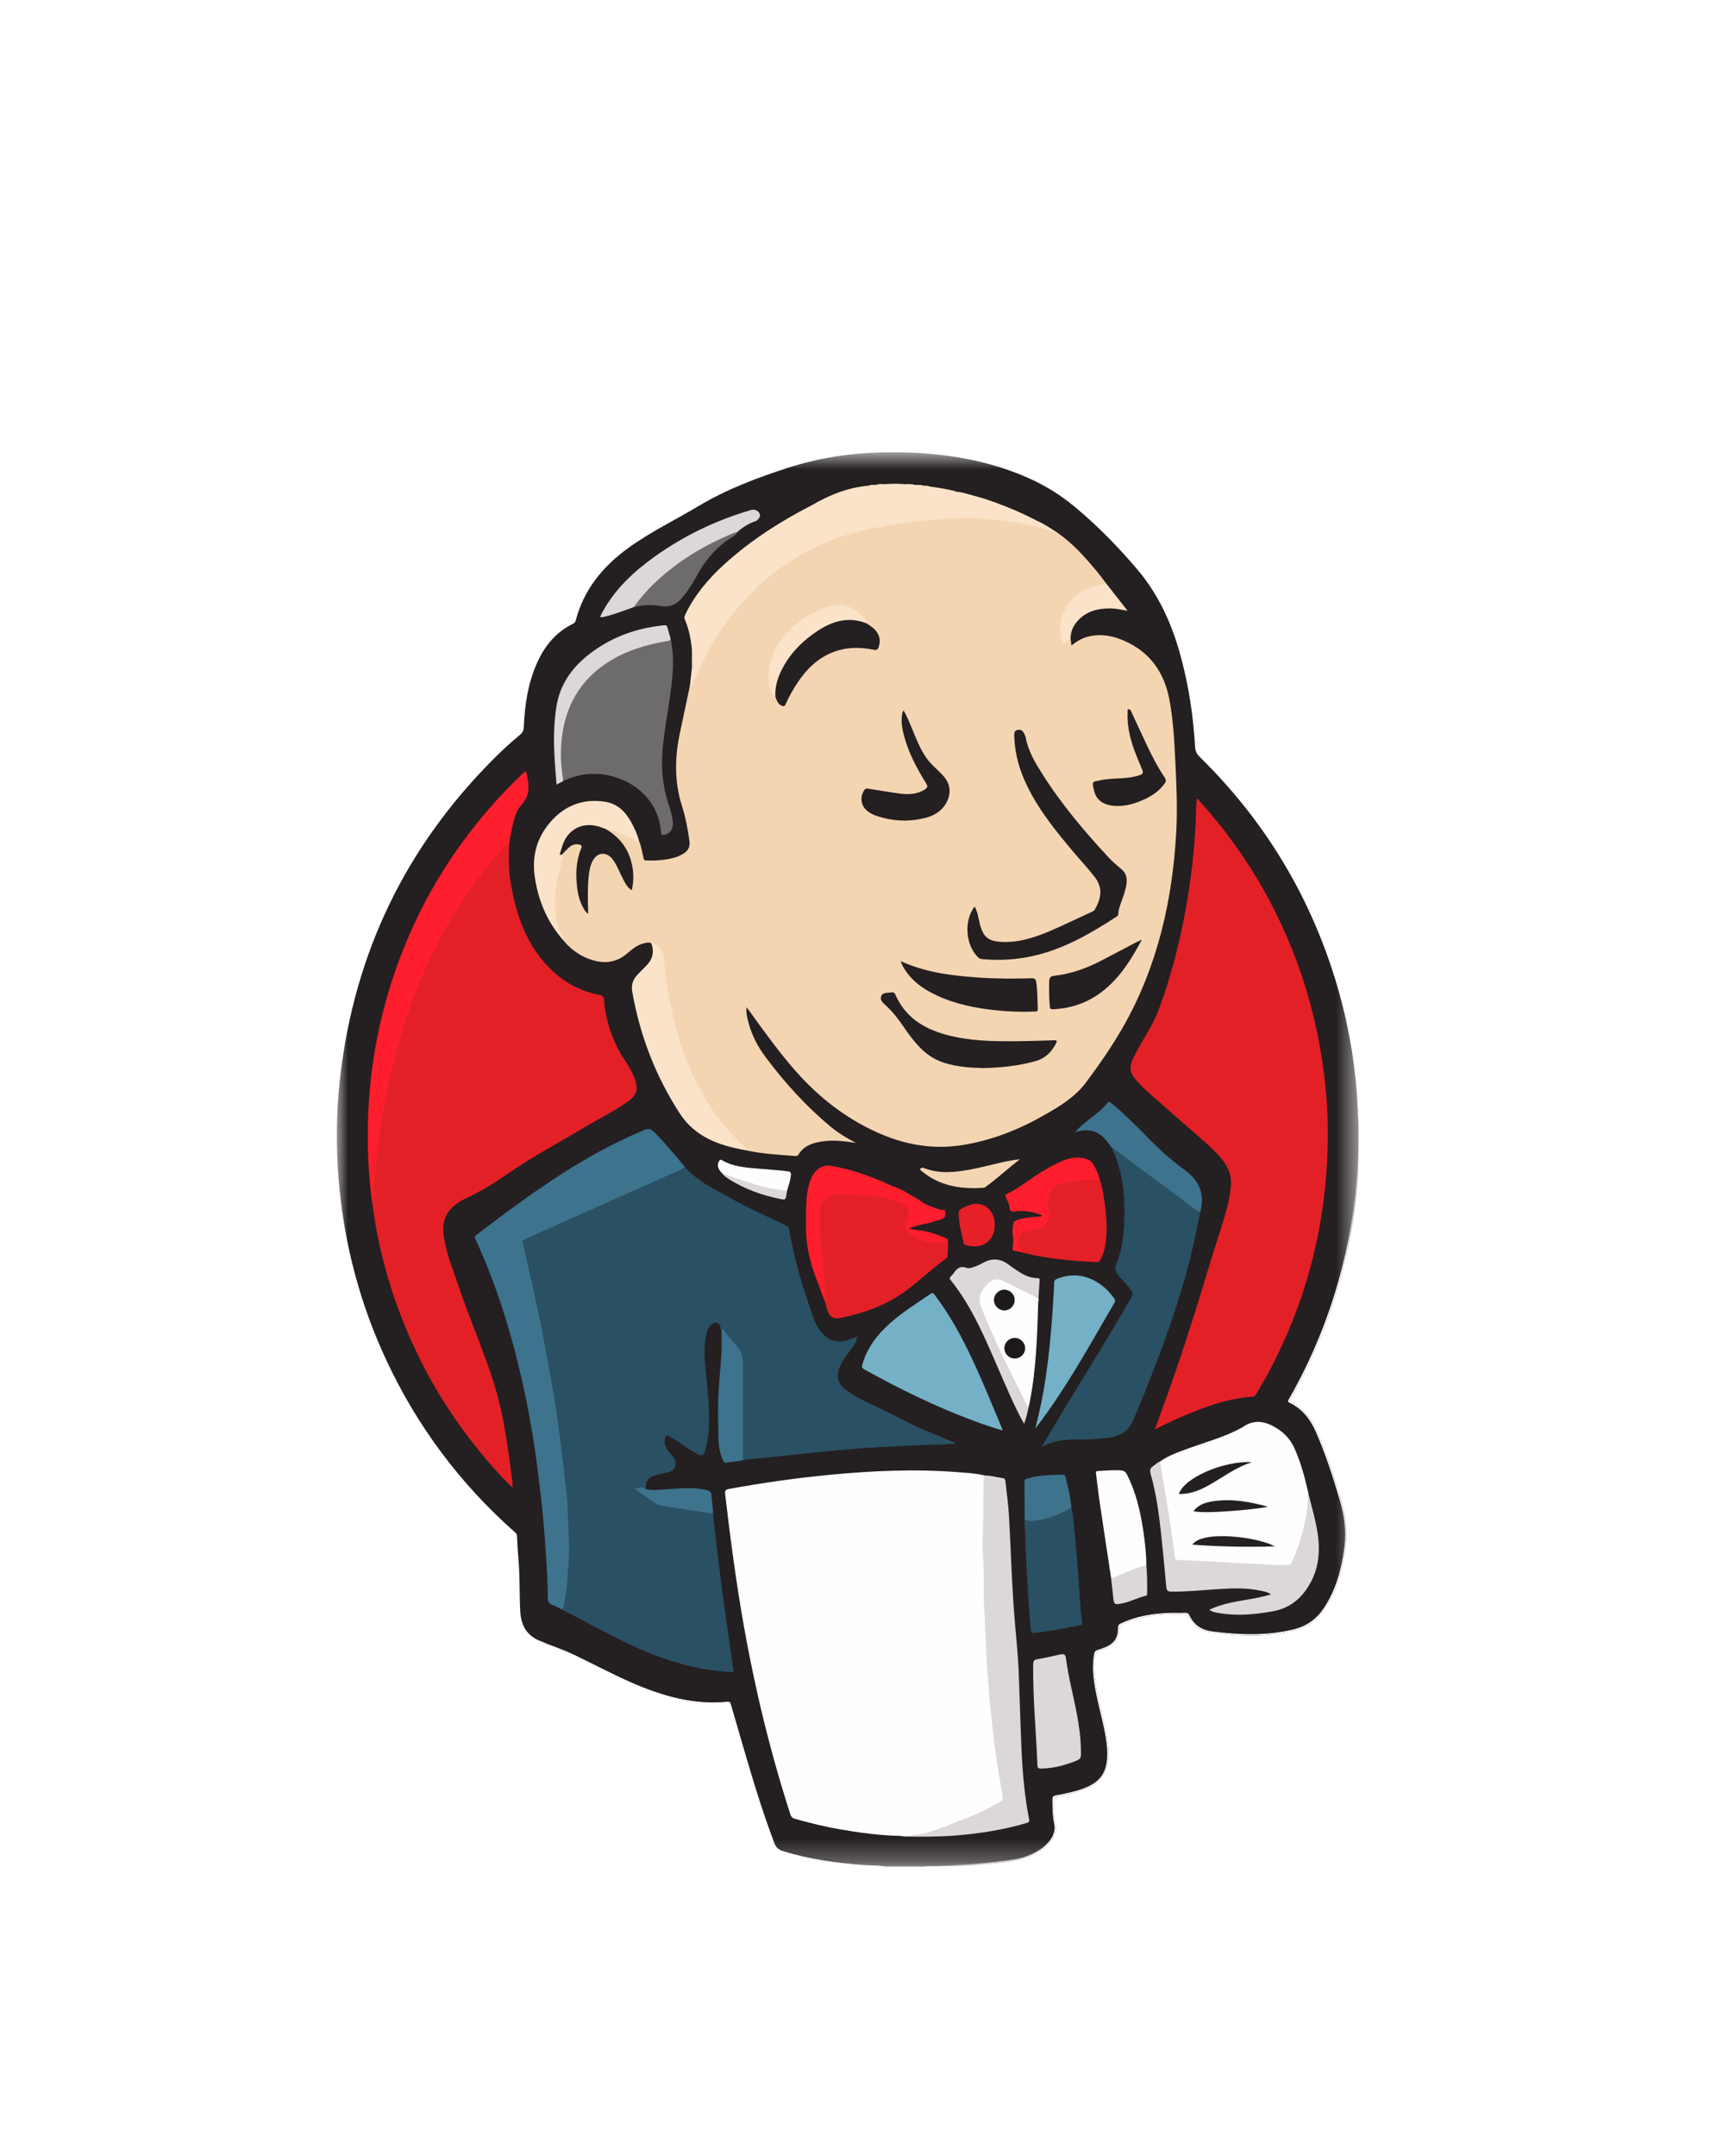
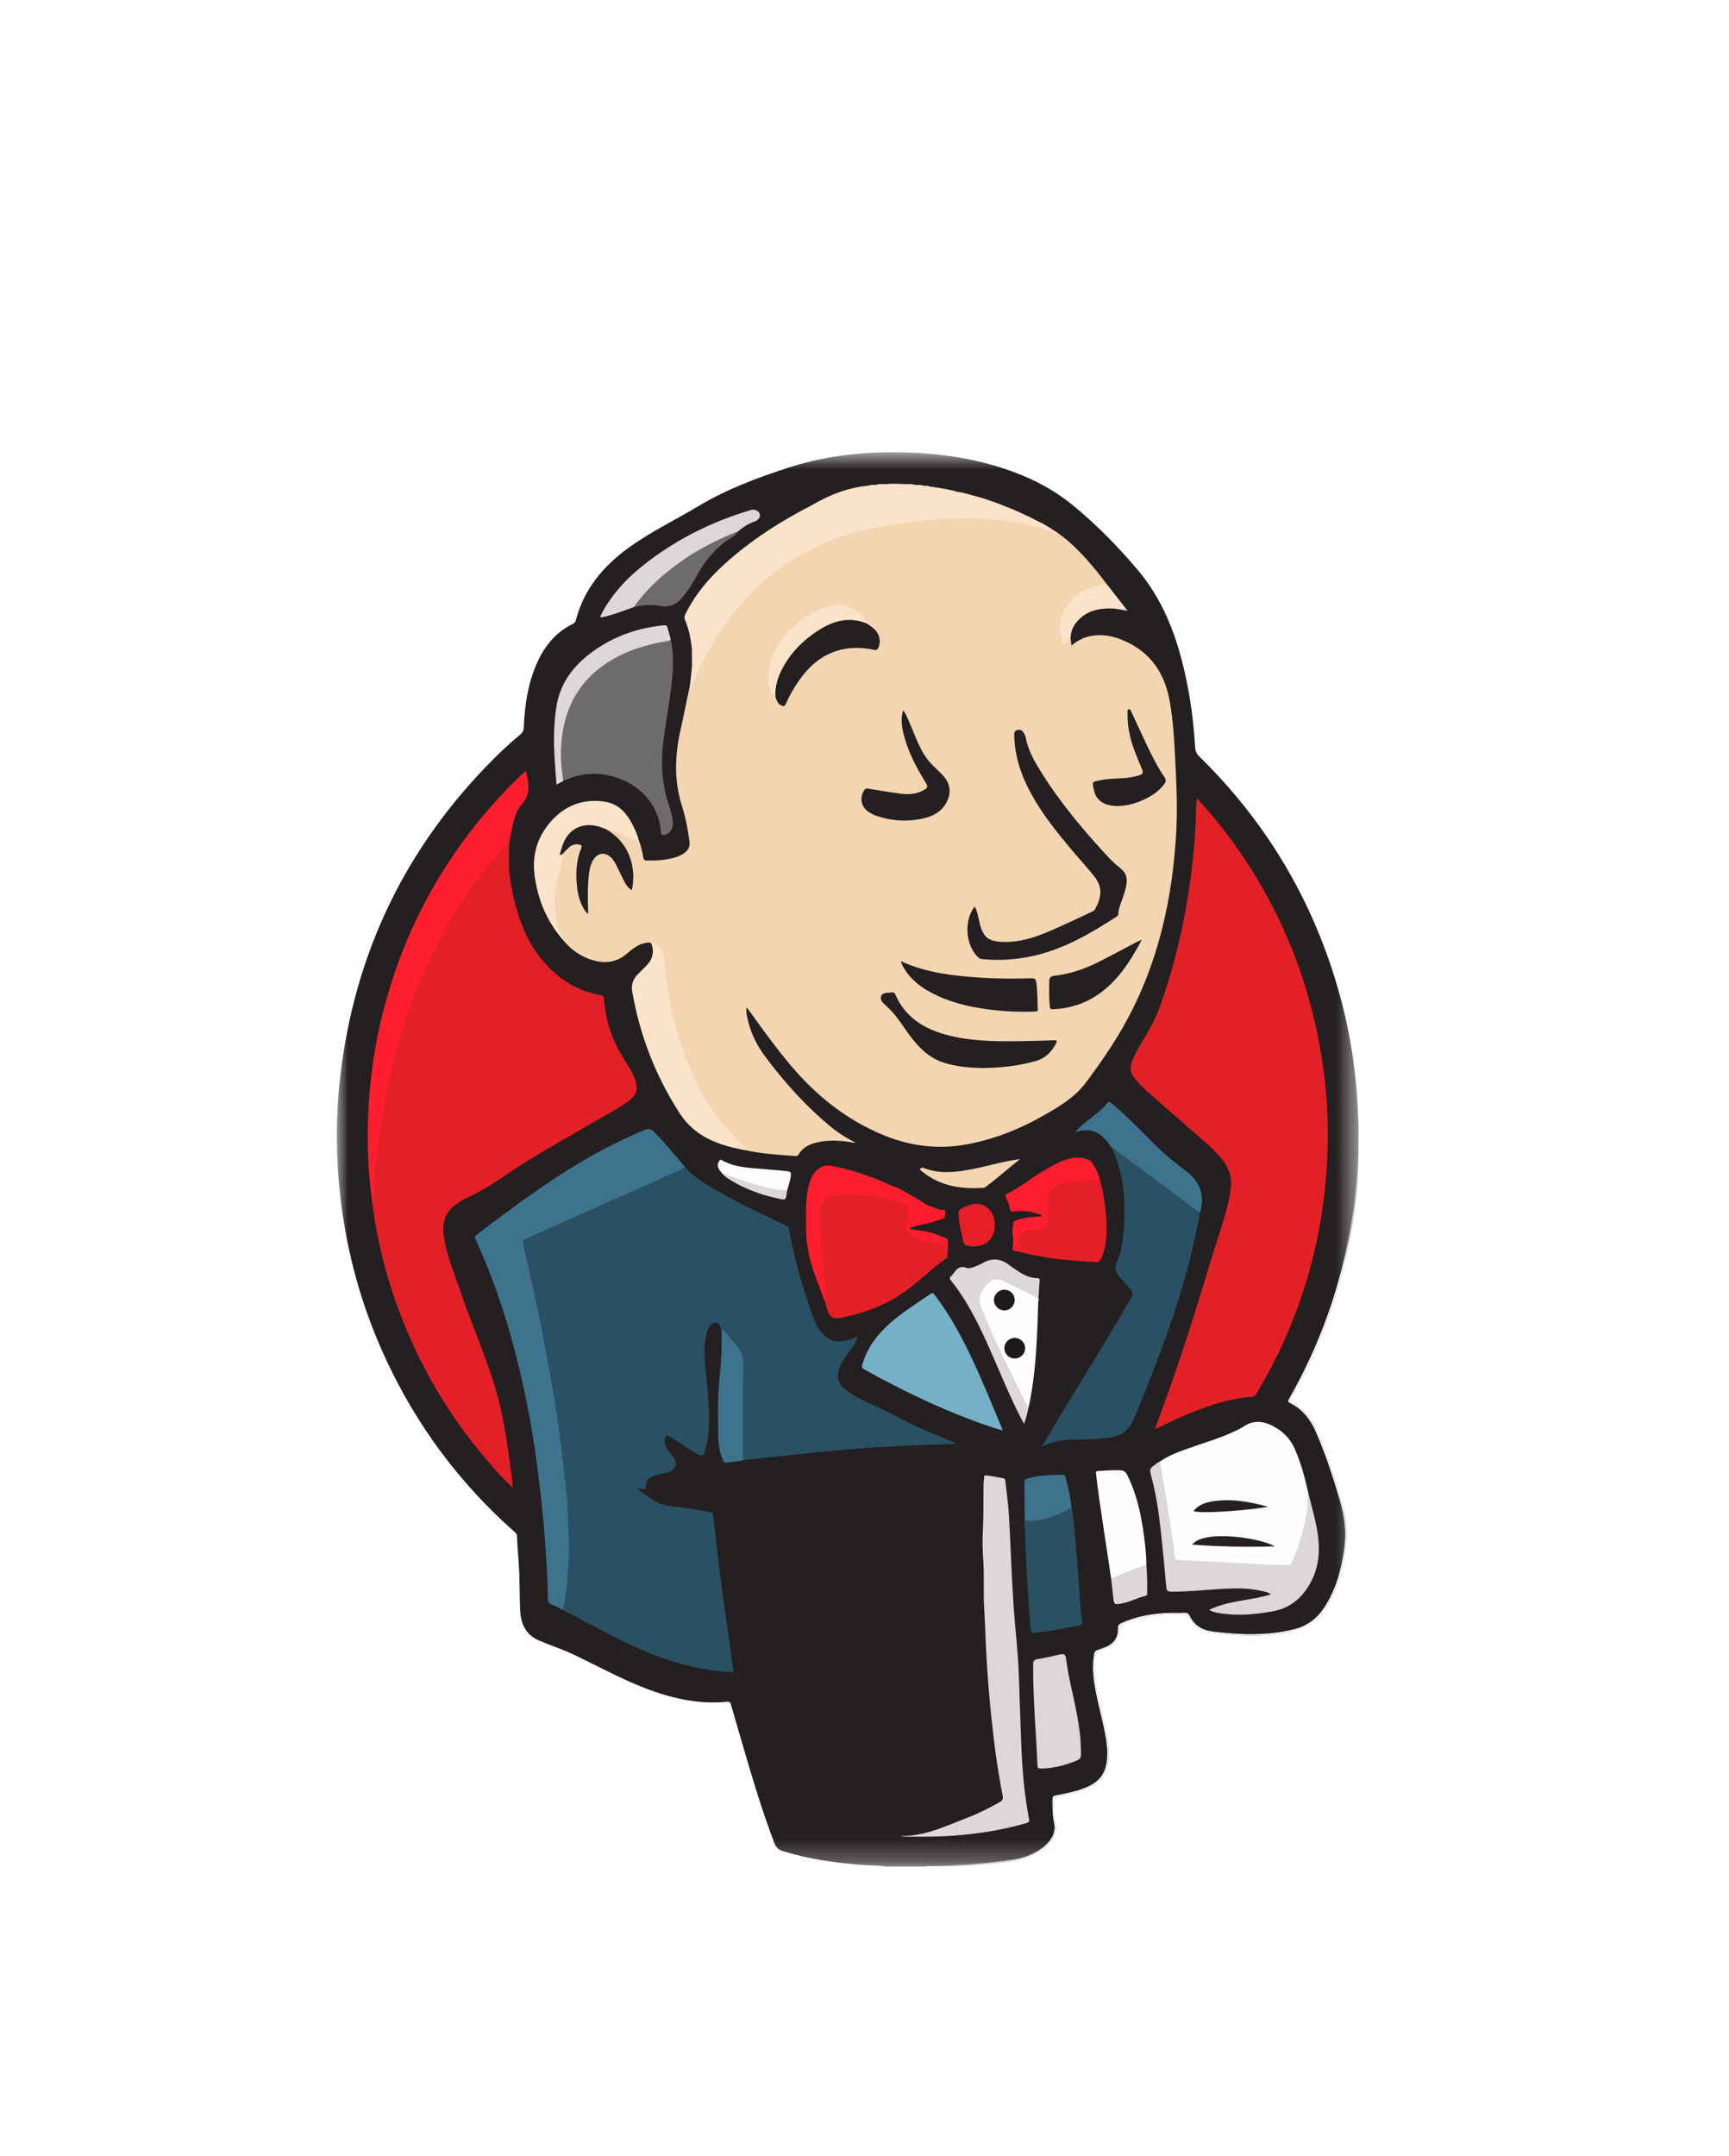
<svg xmlns="http://www.w3.org/2000/svg" xmlns:xlink="http://www.w3.org/1999/xlink" width="77" height="96" viewBox="0 0 77 96">
  <defs>
    <filter id="jenkins-a" width="143.7%" height="144.9%" x="-21.9%" y="-22.5%" filterUnits="objectBoundingBox">
      <feOffset dy="4" in="SourceAlpha" result="shadowOffsetOuter1" />
      <feGaussianBlur in="shadowOffsetOuter1" result="shadowBlurOuter1" stdDeviation="3" />
      <feColorMatrix in="shadowBlurOuter1" result="shadowMatrixOuter1" values="0 0 0 0 0.015   0 0 0 0 0.091   0 0 0 0 0.241  0 0 0 0.11 0" />
      <feMerge>
        <feMergeNode in="shadowMatrixOuter1" />
        <feMergeNode in="SourceGraphic" />
      </feMerge>
    </filter>
    <polygon id="jenkins-b" points="0 .747 45.517 .747 45.517 63.724 0 63.724" />
    <polygon id="jenkins-d" points="0 .747 45.5 .747 45.5 63.724 0 63.724" />
    <polygon id="jenkins-f" points=".602 .062 19.345 .062 19.345 31.862 .602 31.862" />
    <polygon id="jenkins-h" points=".553 .822 1.138 .822 1.138 2.356 .553 2.356" />
-     <polygon id="jenkins-j" points=".883 .547 2.021 .547 2.021 1.138 .883 1.138" />
  </defs>
  <g fill="none" fill-rule="evenodd" filter="url(#jenkins-a)" transform="translate(-14 -6)">
    <g transform="translate(29 21)">
      <g transform="translate(0 .391)">
        <mask id="jenkins-c" fill="#fff">
          <use xlink:href="#jenkins-b" />
        </mask>
        <path fill="#FEFEFE" d="M45.517,30.414 C45.506,30.421 45.496,30.423 45.485,30.421 L45.485,30.421 C45.478,30.42 45.471,30.414 45.464,30.408 C45.39,30.174 45.414,29.93 45.4,29.693 C45.344,28.628 45.199,27.574 44.994,26.531 C44.749,25.286 44.404,24.067 43.957,22.878 C43.657,22.082 43.325,21.302 42.939,20.545 C42.075,18.844 41.026,17.264 39.778,15.818 C39.334,15.304 38.856,14.826 38.376,14.348 C38.253,14.225 38.181,14.09 38.172,13.914 C38.107,12.639 37.922,11.381 37.609,10.144 C37.404,9.331 37.136,8.541 36.778,7.781 C36.417,7.016 35.91,6.354 35.369,5.714 C34.903,5.164 34.404,4.64 33.879,4.145 C33.048,3.362 32.185,2.624 31.146,2.114 C29.973,1.538 28.734,1.205 27.453,0.995 C26.336,0.815 25.211,0.769 24.086,0.812 C23.149,0.849 22.217,0.956 21.302,1.165 C19.826,1.504 18.4,2.001 17.059,2.692 C15.749,3.367 14.447,4.067 13.226,4.9 C12.569,5.348 11.972,5.865 11.506,6.518 C11.159,7.001 10.897,7.526 10.735,8.098 C10.683,8.283 10.591,8.402 10.419,8.496 C9.781,8.845 9.333,9.376 9.022,10.027 C8.651,10.806 8.487,11.634 8.412,12.485 C8.395,12.681 8.367,12.874 8.37,13.072 C8.372,13.207 8.282,13.292 8.189,13.369 C7.679,13.796 7.193,14.249 6.729,14.726 C5.847,15.629 5.041,16.596 4.314,17.629 C3.648,18.573 3.057,19.562 2.54,20.595 C1.823,22.032 1.254,23.529 0.844,25.084 C0.528,26.289 0.305,27.509 0.178,28.746 C0.133,29.18 0.11,29.617 0.084,30.053 C0.056,30.527 0.049,31.002 0.056,31.476 C0.083,33.197 0.282,34.897 0.673,36.575 C1.019,38.061 1.502,39.501 2.128,40.891 C2.983,42.791 4.075,44.544 5.402,46.151 C6.003,46.879 6.65,47.565 7.327,48.222 C7.514,48.403 7.707,48.575 7.906,48.743 C8.01,48.831 8.061,48.93 8.073,49.067 C8.145,49.975 8.193,50.885 8.191,51.798 C8.19,52.079 8.218,52.366 8.264,52.647 C8.33,53.067 8.538,53.374 8.929,53.554 C9.102,53.634 9.271,53.724 9.451,53.784 C10.302,54.067 11.086,54.499 11.886,54.891 C12.808,55.343 13.735,55.782 14.725,56.066 C15.22,56.206 15.723,56.294 16.236,56.339 C16.597,56.372 16.953,56.388 17.314,56.341 C17.499,56.317 17.554,56.366 17.612,56.556 C17.933,57.623 18.231,58.698 18.557,59.764 C18.857,60.74 19.172,61.709 19.537,62.662 C19.603,62.832 19.7,62.928 19.874,62.984 C20.741,63.261 21.631,63.418 22.532,63.519 C23.104,63.583 23.676,63.64 24.253,63.637 C24.321,63.637 24.411,63.616 24.431,63.724 C24.095,63.665 23.753,63.68 23.413,63.653 C22.218,63.561 21.038,63.398 19.89,63.045 C19.687,62.982 19.567,62.89 19.487,62.68 C18.865,61.049 18.385,59.372 17.896,57.7 C17.781,57.305 17.665,56.911 17.554,56.515 C17.529,56.43 17.503,56.374 17.391,56.385 C15.883,56.534 14.487,56.126 13.128,55.533 C12.249,55.148 11.403,54.693 10.537,54.279 C10.149,54.094 9.743,53.956 9.344,53.798 C9.262,53.766 9.183,53.725 9.1,53.694 C8.464,53.467 8.202,52.993 8.167,52.34 C8.128,51.612 8.156,50.882 8.096,50.155 C8.066,49.771 8.041,49.385 8.023,48.999 C8.017,48.9 7.953,48.857 7.894,48.803 C5.466,46.648 3.568,44.098 2.195,41.155 C1.218,39.055 0.569,36.855 0.242,34.563 C-0.041,32.572 -0.081,30.575 0.149,28.574 C0.784,23.049 3.067,18.318 6.998,14.388 C7.374,14.011 7.766,13.65 8.176,13.311 C8.285,13.221 8.321,13.126 8.326,12.988 C8.37,11.983 8.516,10.998 8.942,10.074 C9.279,9.341 9.774,8.747 10.515,8.389 C10.583,8.356 10.62,8.311 10.641,8.237 C10.999,6.86 11.846,5.835 12.973,5.015 C13.963,4.294 15.067,3.767 16.112,3.142 C17.358,2.394 18.705,1.891 20.073,1.445 C21.911,0.844 23.81,0.677 25.733,0.771 C27.416,0.852 29.057,1.157 30.621,1.816 C31.435,2.16 32.185,2.609 32.866,3.177 C33.884,4.028 34.808,4.971 35.665,5.985 C36.647,7.147 37.231,8.498 37.614,9.951 C37.954,11.24 38.149,12.552 38.223,13.883 C38.235,14.079 38.317,14.203 38.45,14.335 C41.375,17.21 43.414,20.619 44.565,24.557 C45.122,26.468 45.426,28.421 45.485,30.411 C45.497,30.406 45.507,30.409 45.517,30.414" mask="url(#jenkins-c)" />
      </g>
      <g transform="translate(0 .391)">
        <mask id="jenkins-e" fill="#fff">
          <use xlink:href="#jenkins-d" />
        </mask>
        <path fill="#241F20" d="M42.483,42.877 C42.438,42.959 42.453,43.021 42.538,43.066 C43.181,43.401 43.506,43.986 43.77,44.626 C44.162,45.576 44.471,46.552 44.762,47.538 C45.043,48.487 44.994,49.427 44.774,50.372 C44.593,51.152 44.307,51.885 43.794,52.513 C43.573,52.783 43.3,52.985 42.97,53.101 C42.356,53.316 41.718,53.409 41.07,53.433 C40.314,53.461 39.567,53.385 38.82,53.276 C38.482,53.227 38.225,53.088 38.077,52.791 C37.946,52.529 37.754,52.476 37.48,52.477 C36.74,52.48 36.014,52.549 35.311,52.793 C35.245,52.815 35.181,52.844 35.115,52.867 C34.94,52.926 34.849,53.018 34.836,53.231 C34.816,53.593 34.61,53.846 34.268,53.995 C34.11,54.065 33.889,54.066 33.81,54.236 C33.713,54.441 33.708,54.682 33.723,54.907 C33.754,55.336 33.811,55.764 33.903,56.185 C34.035,56.779 34.202,57.365 34.297,57.967 C34.338,58.23 34.366,58.492 34.364,58.76 C34.358,59.538 34.02,60.02 33.29,60.286 C32.926,60.419 32.549,60.502 32.17,60.583 C31.933,60.634 31.937,60.633 31.93,60.883 C31.922,61.188 31.937,61.494 31.996,61.791 C32.069,62.154 31.939,62.437 31.708,62.691 C31.331,63.108 30.835,63.308 30.304,63.435 C29.822,63.551 29.326,63.569 28.836,63.619 C28.158,63.688 27.475,63.708 26.792,63.704 L26.772,63.704 C26.575,63.716 26.376,63.681 26.18,63.724 L24.432,63.724 C24.095,63.666 23.753,63.68 23.414,63.654 C22.219,63.561 21.039,63.398 19.889,63.044 C19.687,62.982 19.566,62.889 19.487,62.68 C18.864,61.049 18.385,59.373 17.897,57.699 C17.781,57.304 17.666,56.911 17.553,56.516 C17.529,56.429 17.503,56.374 17.391,56.385 C15.884,56.534 14.488,56.127 13.128,55.533 C12.248,55.148 11.403,54.693 10.538,54.28 C10.149,54.093 9.743,53.957 9.344,53.799 C9.262,53.766 9.183,53.725 9.1,53.695 C8.465,53.466 8.203,52.993 8.168,52.34 C8.129,51.613 8.156,50.883 8.097,50.155 C8.065,49.771 8.041,49.385 8.022,48.999 C8.017,48.9 7.954,48.856 7.893,48.803 C5.465,46.648 3.567,44.099 2.196,41.155 C1.217,39.056 0.569,36.855 0.242,34.563 C-0.04,32.572 -0.081,30.575 0.149,28.574 C0.785,23.048 3.066,18.318 6.998,14.387 C7.374,14.011 7.766,13.65 8.177,13.311 C8.285,13.221 8.321,13.125 8.326,12.988 C8.37,11.984 8.517,10.998 8.941,10.074 C9.279,9.341 9.774,8.748 10.514,8.388 C10.582,8.355 10.621,8.312 10.64,8.237 C11,6.86 11.845,5.836 12.973,5.015 C13.963,4.295 15.068,3.767 16.113,3.141 C17.359,2.395 18.705,1.891 20.074,1.445 C21.912,0.844 23.811,0.678 25.733,0.771 C27.417,0.853 29.058,1.157 30.62,1.817 C31.436,2.16 32.185,2.61 32.865,3.177 C33.885,4.028 34.809,4.971 35.666,5.985 C36.647,7.148 37.232,8.498 37.614,9.951 C37.953,11.24 38.15,12.553 38.223,13.883 C38.234,14.079 38.316,14.204 38.45,14.335 C41.376,17.209 43.414,20.619 44.565,24.557 C45.123,26.469 45.426,28.42 45.485,30.411 C45.486,30.414 45.486,30.417 45.486,30.422 C45.513,30.911 45.491,31.403 45.497,31.892 L45.497,31.924 C45.497,31.93 45.497,31.935 45.497,31.941 C45.509,33.981 45.155,35.967 44.585,37.919 C44.092,39.603 43.421,41.214 42.555,42.742 C42.53,42.787 42.507,42.831 42.483,42.877" mask="url(#jenkins-e)" />
      </g>
      <g transform="translate(26.172 32.253)">
        <mask id="jenkins-g" fill="#fff">
          <use xlink:href="#jenkins-f" />
        </mask>
        <path fill="#FEFEFE" d="M19.345,0.074 L19.329,0.081 L19.326,0.079 C19.337,2.12 18.983,4.105 18.412,6.056 C17.92,7.741 17.249,9.352 16.382,10.881 C16.358,10.925 16.334,10.969 16.31,11.015 C16.265,11.097 16.28,11.159 16.365,11.203 C17.008,11.54 17.334,12.124 17.597,12.763 C17.99,13.713 18.298,14.69 18.589,15.676 C18.87,16.624 18.823,17.565 18.602,18.51 C18.42,19.29 18.134,20.023 17.622,20.651 C17.401,20.921 17.128,21.123 16.797,21.239 C16.183,21.454 15.545,21.548 14.897,21.572 C14.141,21.599 13.395,21.524 12.647,21.414 C12.309,21.366 12.053,21.227 11.904,20.93 C11.774,20.667 11.582,20.613 11.308,20.615 C10.567,20.618 9.841,20.686 9.139,20.931 C9.073,20.954 9.009,20.982 8.943,21.005 C8.767,21.063 8.676,21.156 8.663,21.368 C8.643,21.731 8.438,21.985 8.096,22.134 C7.937,22.203 7.718,22.203 7.638,22.374 C7.541,22.579 7.535,22.82 7.551,23.045 C7.581,23.474 7.638,23.901 7.731,24.323 C7.862,24.917 8.03,25.503 8.124,26.104 C8.166,26.367 8.194,26.631 8.192,26.898 C8.186,27.675 7.848,28.158 7.118,28.424 C6.754,28.557 6.377,28.64 5.998,28.721 C5.76,28.772 5.765,28.771 5.758,29.02 C5.749,29.327 5.765,29.633 5.824,29.928 C5.897,30.293 5.766,30.575 5.536,30.83 C5.158,31.246 4.662,31.445 4.131,31.573 C3.649,31.689 3.153,31.706 2.664,31.756 C1.985,31.825 1.302,31.846 0.619,31.842 C0.619,31.849 0.617,31.856 0.616,31.862 C0.604,31.855 0.6,31.847 0.602,31.842 C0.602,31.841 0.603,31.84 0.604,31.839 C0.61,31.833 0.616,31.831 0.62,31.831 C1.729,31.794 2.832,31.713 3.929,31.557 C4.346,31.499 4.738,31.358 5.097,31.134 C5.26,31.033 5.405,30.913 5.529,30.766 C5.734,30.525 5.845,30.264 5.773,29.931 C5.7,29.584 5.697,29.226 5.699,28.871 C5.7,28.754 5.734,28.715 5.854,28.693 C6.25,28.615 6.647,28.54 7.03,28.404 C7.835,28.115 8.142,27.675 8.14,26.82 C8.139,26.527 8.098,26.239 8.044,25.953 C7.914,25.249 7.706,24.563 7.589,23.858 C7.508,23.369 7.462,22.88 7.558,22.385 C7.578,22.288 7.619,22.246 7.706,22.219 C7.838,22.178 7.97,22.131 8.096,22.076 C8.455,21.919 8.63,21.638 8.617,21.251 C8.612,21.124 8.659,21.074 8.761,21.026 C9.421,20.721 10.122,20.602 10.84,20.571 C11.094,20.56 11.348,20.575 11.6,20.564 C11.706,20.56 11.759,20.601 11.804,20.69 C12.014,21.116 12.338,21.334 12.833,21.396 C14.048,21.549 15.248,21.595 16.451,21.297 C17.025,21.154 17.458,20.843 17.78,20.361 C18.33,19.536 18.577,18.608 18.7,17.638 C18.791,16.914 18.694,16.216 18.488,15.52 C18.184,14.495 17.857,13.481 17.426,12.501 C17.183,11.946 16.829,11.489 16.273,11.217 C16.154,11.161 16.194,11.109 16.237,11.032 C17.29,9.19 18.075,7.238 18.598,5.181 C19.023,3.506 19.262,1.805 19.313,0.077 C19.316,0.068 19.321,0.063 19.324,0.062 C19.331,0.06 19.338,0.063 19.345,0.074" mask="url(#jenkins-g)" />
      </g>
      <g transform="translate(44.38 29.978)">
        <mask id="jenkins-i" fill="#fff">
          <use xlink:href="#jenkins-h" />
        </mask>
        <path fill="#A2A0A0" d="M1.138,0.828 L1.138,2.35 L1.122,2.356 L1.119,2.355 L1.106,2.353 C1.106,1.848 1.106,1.341 1.106,0.835 L1.106,0.825 C1.118,0.82 1.128,0.822 1.138,0.828" mask="url(#jenkins-i)" />
      </g>
      <g transform="translate(25.034 62.978)">
        <mask id="jenkins-k" fill="#fff">
          <use xlink:href="#jenkins-j" />
        </mask>
        <path fill="#8A8888" d="M1.759,1.107 C1.759,1.11 1.759,1.115 1.758,1.118 C1.758,1.125 1.755,1.132 1.753,1.137 L1.145,1.137 C1.347,1.077 1.553,1.096 1.759,1.107" mask="url(#jenkins-k)" />
      </g>
      <path fill="#F4D5B2" d="M32.104,4.729 C32.751,5.182 33.278,5.759 33.779,6.36 C33.954,6.567 34.114,6.786 34.28,7 C34.201,7.076 34.092,7.066 33.997,7.088 C33.313,7.249 32.739,7.562 32.439,8.238 C32.272,8.617 32.21,9.013 32.317,9.423 C32.365,9.61 32.384,9.613 32.529,9.499 C32.572,9.464 32.609,9.413 32.677,9.436 C32.689,9.53 32.701,9.624 32.718,9.742 C32.976,9.533 33.248,9.384 33.563,9.322 C34.087,9.22 34.583,9.321 35.061,9.53 C36.225,10.04 36.859,10.953 37.085,12.186 C37.247,13.061 37.295,13.946 37.339,14.831 C37.39,15.874 37.441,16.919 37.388,17.965 C37.226,21.044 36.567,23.99 35.035,26.695 C34.537,27.571 33.963,28.397 33.361,29.204 C32.878,29.85 32.202,30.256 31.521,30.646 C30.377,31.301 29.169,31.78 27.859,31.989 C26.514,32.201 25.247,31.966 24.019,31.405 C22.526,30.723 21.296,29.716 20.243,28.474 C19.578,27.691 18.98,26.858 18.38,26.026 C18.343,25.975 18.306,25.926 18.248,25.849 C18.217,26.111 18.28,26.332 18.338,26.55 C18.483,27.101 18.745,27.601 19.083,28.055 C19.938,29.201 20.891,30.256 21.994,31.17 C22.339,31.457 22.722,31.689 23.123,31.895 C22.607,31.809 22.093,31.747 21.573,31.833 C21.163,31.901 20.785,32.032 20.557,32.416 C20.526,32.468 20.488,32.482 20.433,32.478 C19.683,32.418 18.932,32.382 18.194,32.216 C18.087,32.034 17.921,31.904 17.771,31.761 C16.909,30.934 16.288,29.939 15.796,28.863 C15.251,27.67 14.909,26.414 14.696,25.121 C14.613,24.622 14.57,24.119 14.501,23.617 C14.461,23.331 14.322,23.12 14.023,23.048 C13.976,22.955 13.892,22.967 13.811,22.978 C13.595,23.009 13.399,23.092 13.224,23.222 C13.137,23.286 13.05,23.348 12.971,23.42 C12.428,23.916 11.815,23.931 11.172,23.677 C10.718,23.499 10.347,23.198 10.041,22.818 C9.842,22.427 9.702,22.017 9.676,21.574 C9.641,20.948 9.722,20.336 9.874,19.731 C9.93,19.51 9.991,19.29 10.009,19.063 C10.14,18.802 10.329,18.603 10.627,18.558 C10.891,18.518 10.975,18.636 10.895,18.888 C10.65,19.653 10.657,20.419 10.917,21.182 C10.963,21.313 11.025,21.435 11.139,21.578 C11.112,21.234 11.118,20.934 11.124,20.633 C11.13,20.329 11.157,20.027 11.212,19.727 C11.24,19.577 11.285,19.433 11.361,19.298 C11.588,18.899 12.022,18.863 12.309,19.22 C12.469,19.42 12.573,19.65 12.677,19.882 C12.778,20.111 12.875,20.345 13.109,20.547 C13.152,20.235 13.158,19.957 13.12,19.688 C13.024,18.985 12.683,18.428 12.077,18.044 C12.029,18.015 11.973,17.993 11.962,17.927 C12.037,17.84 12.125,17.889 12.205,17.911 C12.576,18.018 12.926,18.178 13.267,18.357 C13.329,18.389 13.39,18.421 13.457,18.44 C13.556,18.674 13.593,18.925 13.651,19.169 C13.667,19.238 13.668,19.317 13.781,19.318 C14.239,19.325 14.692,19.303 15.13,19.16 C15.207,19.133 15.282,19.097 15.354,19.058 C15.6,18.93 15.748,18.767 15.703,18.446 C15.632,17.917 15.532,17.396 15.371,16.891 C15.024,15.796 15.048,14.7 15.288,13.594 C15.438,12.903 15.581,12.21 15.727,11.518 C15.763,11.54 15.768,11.512 15.777,11.489 C16.316,10.12 17.068,8.884 18.046,7.785 C19.57,6.071 21.458,4.99 23.694,4.51 C24.623,4.31 25.56,4.171 26.508,4.095 C27.126,4.046 27.744,4.002 28.363,4.026 C29.447,4.068 30.519,4.19 31.561,4.516 C31.748,4.574 31.918,4.673 32.104,4.729" />
      <path fill="#2A5063" d="M17.134,40.278 C17.087,40.232 17.106,40.17 17.092,40.116 C17.035,39.877 16.856,39.827 16.672,39.994 C16.489,40.162 16.459,40.395 16.422,40.614 C16.331,41.136 16.39,41.657 16.443,42.178 C16.529,43.013 16.611,43.851 16.563,44.692 C16.543,45.018 16.476,45.339 16.38,45.654 C16.332,45.81 16.259,45.832 16.118,45.772 C15.778,45.625 15.498,45.386 15.19,45.187 C15.063,45.106 14.929,45.036 14.799,44.957 C14.68,44.884 14.64,44.926 14.614,45.052 C14.552,45.344 14.698,45.551 14.876,45.744 C14.972,45.848 15.068,45.949 15.085,46.096 C15.118,46.359 14.975,46.521 14.669,46.585 C14.51,46.618 14.348,46.647 14.193,46.693 C13.853,46.795 13.749,46.95 13.76,47.306 C13.65,47.325 13.538,47.245 13.406,47.328 C13.866,47.63 14.252,48.014 14.847,48.062 C15.418,48.107 15.985,48.226 16.551,48.319 C16.628,48.332 16.703,48.341 16.754,48.409 C16.805,48.871 16.856,49.333 16.911,49.796 C16.975,50.339 17.04,50.883 17.11,51.426 C17.178,51.955 17.254,52.484 17.328,53.013 C17.412,53.618 17.498,54.221 17.584,54.825 C17.609,55.005 17.631,55.187 17.663,55.365 C17.681,55.478 17.615,55.452 17.552,55.45 C16.652,55.419 15.781,55.233 14.924,54.968 C13.705,54.592 12.576,54.018 11.455,53.421 C10.981,53.169 10.507,52.921 10.032,52.672 C10.055,52.343 10.149,52.025 10.179,51.697 C10.255,50.846 10.317,49.997 10.256,49.14 C10.221,48.654 10.212,48.167 10.174,47.681 C10.097,46.697 9.984,45.716 9.849,44.738 C9.516,42.346 9.05,39.98 8.526,37.623 C8.44,37.24 8.341,36.859 8.259,36.476 C8.204,36.222 8.217,36.2 8.447,36.098 C10.248,35.29 12.05,34.482 13.853,33.679 C14.339,33.463 14.823,33.243 15.31,33.029 C15.374,33.001 15.435,32.966 15.508,32.971 C16.058,33.599 16.805,33.941 17.512,34.339 C18.312,34.788 19.149,35.16 19.977,35.555 C20.064,35.597 20.125,35.637 20.145,35.754 C20.376,37.115 20.783,38.427 21.243,39.723 C21.343,40.005 21.497,40.257 21.717,40.469 C21.99,40.732 22.313,40.783 22.663,40.699 C22.833,40.658 22.994,40.587 23.178,40.523 C23.123,40.839 22.916,41.057 22.747,41.294 C22.576,41.535 22.397,41.766 22.334,42.071 C22.262,42.432 22.4,42.685 22.674,42.89 C23.049,43.174 23.469,43.382 23.895,43.574 C24.372,43.79 24.84,44.027 25.304,44.27 C25.974,44.618 26.676,44.885 27.369,45.176 C27.43,45.203 27.499,45.216 27.565,45.288 C27.294,45.299 27.039,45.319 26.787,45.322 C26.073,45.332 25.361,45.385 24.649,45.414 C23.932,45.444 23.215,45.5 22.501,45.563 C21.641,45.64 20.785,45.733 19.928,45.822 C19.314,45.885 18.702,45.953 18.089,46.017 C18.006,45.927 18.033,45.815 18.033,45.71 C18.031,44.345 18.028,42.978 18.035,41.612 C18.035,41.404 17.984,41.235 17.846,41.076 C17.653,40.851 17.464,40.622 17.277,40.39 C17.24,40.343 17.207,40.282 17.134,40.278" />
-       <path fill="#FEFEFE" d="M25.106,62.752 C24.211,62.732 23.328,62.616 22.45,62.464 C21.758,62.345 21.076,62.183 20.403,61.989 C20.296,61.958 20.239,61.913 20.201,61.799 C19.308,59.035 18.624,56.218 18.119,53.358 C17.779,51.425 17.521,49.482 17.294,47.533 C17.278,47.388 17.301,47.33 17.465,47.3 C18.939,47.033 20.422,46.818 21.914,46.675 C23.831,46.49 25.752,46.403 27.676,46.555 C28.065,46.586 28.458,46.606 28.84,46.697 C28.884,46.75 28.894,46.812 28.884,46.876 C28.837,47.179 28.853,47.484 28.861,47.787 C28.878,48.409 28.807,49.027 28.821,49.647 C28.839,50.514 28.839,51.382 28.868,52.248 C28.903,53.379 28.955,54.509 29.041,55.639 C29.158,57.187 29.325,58.727 29.578,60.259 C29.611,60.459 29.659,60.656 29.69,60.857 C29.739,61.158 29.72,61.196 29.457,61.341 C28.427,61.911 27.341,62.337 26.213,62.668 C25.847,62.775 25.479,62.777 25.106,62.752" />
      <path fill="#E42027" d="M7.678 18.524C7.664 19.062 7.634 19.601 7.717 20.135 7.961 21.718 8.449 23.191 9.681 24.304 10.251 24.818 10.92 25.15 11.677 25.298 11.789 25.32 11.882 25.332 11.896 25.497 11.975 26.466 12.273 27.364 12.805 28.181 12.968 28.43 13.128 28.68 13.239 28.958 13.457 29.502 13.374 29.775 12.889 30.105 12.296 30.509 11.653 30.825 11.04 31.192 9.905 31.871 8.734 32.491 7.645 33.244 7.04 33.663 6.423 34.055 5.752 34.358 5.561 34.445 5.387 34.562 5.225 34.694 4.764 35.071 4.682 35.571 4.773 36.121 4.904 36.906 5.209 37.638 5.463 38.386 5.946 39.805 6.55 41.18 7 42.611 7.312 43.601 7.493 44.623 7.641 45.649 7.705 46.1 7.76 46.551 7.82 47.003 7.827 47.07 7.826 47.139 7.832 47.241 7.486 46.931 7.203 46.611 6.919 46.291 5.546 44.734 4.407 43.019 3.518 41.142 2.624 39.249 2 37.273 1.671 35.203 1.634 34.966 1.602 34.728 1.568 34.492 1.585 34.031 1.616 33.572 1.656 33.114 1.741 32.154 1.878 31.202 2.048 30.255 2.282 28.943 2.607 27.653 3.028 26.391 3.459 25.091 3.985 23.829 4.639 22.622 5.289 21.42 6.042 20.29 6.922 19.246 7.113 19.018 7.309 18.793 7.523 18.586 7.565 18.545 7.6 18.475 7.678 18.524M36.43 44.648C36.546 44.329 36.647 44.047 36.751 43.765 37.546 41.604 38.241 39.409 38.901 37.204 39.16 36.338 39.468 35.488 39.688 34.61 39.749 34.364 39.784 34.114 39.813 33.862 39.875 33.325 39.667 32.886 39.319 32.497 38.937 32.071 38.498 31.708 38.068 31.334 37.409 30.76 36.752 30.185 36.097 29.608 36.002 29.523 35.913 29.432 35.825 29.341 35.247 28.755 35.222 28.578 35.606 27.843 35.933 27.221 36.346 26.648 36.594 25.984 37.09 24.654 37.456 23.289 37.728 21.897 38.046 20.266 38.235 18.622 38.271 16.961 38.274 16.835 38.289 16.709 38.3 16.57 38.398 16.6 38.433 16.688 38.489 16.748 40.363 18.834 41.781 21.197 42.755 23.827 43.342 25.411 43.732 27.043 43.953 28.715 44.129 30.049 44.17 31.393 44.101 32.735 43.929 36.003 43.088 39.092 41.56 41.991 41.369 42.354 41.156 42.706 40.953 43.064 40.911 43.139 40.867 43.191 40.767 43.197 39.859 43.248 39.009 43.53 38.171 43.858 37.59 44.085 37.024 44.351 36.43 44.648" />
      <path fill="#3D738D" d="M15.508,32.971 C15.218,33.165 14.883,33.27 14.57,33.415 C13.923,33.716 13.267,33.996 12.615,34.286 C11.567,34.754 10.518,35.222 9.469,35.691 C9.1,35.856 8.734,36.027 8.362,36.185 C8.251,36.232 8.27,36.304 8.289,36.383 C8.431,37.002 8.578,37.621 8.714,38.241 C8.962,39.359 9.194,40.48 9.39,41.609 C9.497,42.228 9.621,42.843 9.719,43.465 C9.823,44.129 9.91,44.796 9.994,45.464 C10.076,46.111 10.15,46.761 10.219,47.412 C10.256,47.775 10.291,48.14 10.294,48.504 C10.298,49.093 10.369,49.68 10.336,50.268 C10.293,51.016 10.266,51.766 10.104,52.501 C10.091,52.56 10.084,52.626 10.032,52.672 C9.89,52.602 9.754,52.516 9.605,52.467 C9.441,52.413 9.394,52.304 9.394,52.155 C9.398,51.489 9.352,50.827 9.308,50.165 C9.254,49.333 9.188,48.501 9.093,47.673 C9.014,46.97 8.925,46.27 8.824,45.57 C8.68,44.583 8.498,43.603 8.283,42.629 C7.865,40.739 7.32,38.887 6.575,37.097 C6.446,36.787 6.311,36.48 6.173,36.175 C6.135,36.091 6.145,36.043 6.22,35.986 C7.935,34.677 9.668,33.395 11.561,32.348 C12.259,31.962 12.976,31.618 13.711,31.308 C13.855,31.247 13.967,31.256 14.088,31.367 C14.372,31.63 14.619,31.927 14.874,32.215 C15.091,32.462 15.297,32.718 15.508,32.971" />
      <path fill="#2A5063" d="M38.446,34.986 C38.267,35.927 38.064,36.861 37.806,37.784 C37.231,39.837 36.464,41.821 35.663,43.793 C35.604,43.94 35.529,44.079 35.47,44.226 C35.267,44.733 34.872,44.97 34.349,45.026 C33.954,45.067 33.558,45.102 33.161,45.099 C32.571,45.095 31.989,45.112 31.397,45.419 C31.712,44.887 31.992,44.404 32.282,43.927 C33.326,42.204 34.399,40.497 35.396,38.744 C35.445,38.658 35.455,38.585 35.4,38.499 C35.313,38.359 35.207,38.233 35.094,38.114 C34.995,38.008 34.889,37.909 34.804,37.789 C34.675,37.606 34.633,37.437 34.732,37.213 C34.919,36.789 34.987,36.333 35.037,35.873 C35.067,35.608 35.066,35.343 35.071,35.079 C35.094,34.045 34.955,33.041 34.501,32.098 C34.589,32.068 34.642,32.132 34.701,32.175 C35.579,32.817 36.448,33.471 37.321,34.119 C37.641,34.357 37.96,34.593 38.28,34.831 C38.342,34.877 38.399,34.925 38.446,34.986" />
      <path fill="#FEFEFE" d="M36.658,46.079 C37.055,45.8 37.509,45.645 37.958,45.483 C38.67,45.224 39.402,45.026 40.082,44.686 C40.184,44.636 40.287,44.586 40.38,44.522 C40.799,44.241 41.225,44.265 41.656,44.482 C42.096,44.705 42.442,45.03 42.647,45.487 C42.919,46.095 43.097,46.732 43.241,47.38 C43.302,47.693 43.301,48.005 43.252,48.321 C43.135,49.089 42.92,49.826 42.605,50.536 C42.54,50.683 42.443,50.749 42.285,50.75 C41.759,50.756 41.236,50.721 40.713,50.684 C40.43,50.665 40.146,50.658 39.862,50.647 C39.257,50.62 38.651,50.565 38.045,50.558 C37.856,50.556 37.668,50.518 37.478,50.515 C37.317,50.512 37.272,50.397 37.256,50.259 C37.176,49.51 37.048,48.768 36.927,48.024 C36.84,47.474 36.744,46.926 36.655,46.376 C36.638,46.278 36.602,46.177 36.658,46.079" />
      <path fill="#6D6B6D" d="M14.863,9.433 C14.977,9.948 14.994,10.468 14.954,10.992 C14.869,12.087 14.63,13.161 14.518,14.253 C14.426,15.157 14.507,16.043 14.807,16.904 C14.883,17.119 14.926,17.342 14.961,17.566 C15.009,17.87 14.847,18.133 14.589,18.178 C14.492,18.194 14.442,18.176 14.434,18.057 C14.342,16.67 13.275,15.764 12.075,15.521 C11.378,15.38 10.71,15.478 10.07,15.785 C9.962,15.59 9.962,15.367 9.954,15.157 C9.925,14.443 9.923,13.728 10.125,13.028 C10.443,11.919 11.091,11.061 12.057,10.439 C12.821,9.949 13.67,9.685 14.554,9.518 C14.66,9.498 14.763,9.472 14.863,9.433" />
      <path fill="#FAE3C9" d="M25.702,2.588 C25.735,2.59 25.767,2.592 25.8,2.594 C25.89,2.725 26.01,2.564 26.107,2.628 L26.105,2.627 C26.191,2.771 26.307,2.667 26.411,2.664 L26.41,2.664 C26.496,2.764 26.627,2.762 26.74,2.793 C26.922,2.843 27.111,2.873 27.297,2.906 C27.373,2.919 27.45,2.927 27.509,2.861 C27.534,2.856 27.544,2.87 27.549,2.892 C27.651,2.982 27.771,3.031 27.905,3.051 C28.349,3.117 28.754,3.323 29.184,3.427 C29.604,3.528 29.974,3.743 30.381,3.871 C30.524,3.916 30.635,4.069 30.815,4.004 L31.195,4.194 C31.229,4.306 31.141,4.301 31.079,4.308 C30.989,4.315 30.903,4.282 30.818,4.262 C30.243,4.131 29.663,4.049 29.075,4.007 C28.752,3.983 28.433,3.965 28.111,4.009 C27.89,4.04 27.672,3.967 27.45,3.974 C26.412,4.004 25.384,4.135 24.363,4.312 C23.519,4.459 22.692,4.669 21.897,4.987 C20.841,5.408 19.887,5.996 19.024,6.736 C17.84,7.751 16.928,8.975 16.221,10.359 C16.183,10.432 16.15,10.508 16.108,10.579 C16.014,10.735 15.956,10.737 15.828,10.592 C15.819,10.372 15.844,10.151 15.816,9.932 C15.77,9.47 15.682,9.017 15.501,8.59 C15.463,8.501 15.483,8.435 15.52,8.359 C15.938,7.489 16.551,6.769 17.258,6.126 C18.43,5.06 19.754,4.214 21.16,3.493 C21.342,3.545 21.504,3.47 21.639,3.373 C21.964,3.142 22.339,3.022 22.709,2.917 C22.971,2.843 23.222,2.702 23.508,2.71 C23.573,2.711 23.629,2.678 23.672,2.627 L23.707,2.62 C23.807,2.705 23.897,2.704 23.976,2.592 C23.995,2.59 24.014,2.589 24.034,2.588 C24.088,2.569 24.143,2.564 24.193,2.601 C24.289,2.671 24.364,2.638 24.432,2.557 C24.723,2.533 25.015,2.537 25.306,2.559 C25.373,2.631 25.446,2.663 25.538,2.601 C25.588,2.565 25.646,2.566 25.702,2.588" />
      <path fill="#DCD8D7" d="M25.106,62.752 C26.195,62.776 27.146,62.298 28.125,61.923 C28.603,61.74 29.058,61.505 29.505,61.256 C29.628,61.188 29.681,61.126 29.651,60.96 C29.49,60.102 29.351,59.241 29.251,58.371 C29.164,57.621 29.083,56.873 29.025,56.119 C28.979,55.529 28.938,54.938 28.908,54.346 C28.878,53.76 28.865,53.174 28.829,52.588 C28.788,51.912 28.837,51.234 28.793,50.561 C28.762,50.093 28.746,49.624 28.771,49.159 C28.81,48.457 28.787,47.756 28.804,47.055 C28.806,46.935 28.828,46.817 28.84,46.697 C29.12,46.701 29.389,46.783 29.663,46.82 C29.769,46.834 29.771,46.916 29.779,46.987 C29.834,47.497 29.907,48.006 29.935,48.517 C30.012,49.85 30.049,51.186 30.14,52.519 C30.213,53.573 30.345,54.622 30.377,55.68 C30.404,56.59 30.44,57.502 30.472,58.413 C30.513,59.616 30.597,60.814 30.828,61.998 C30.852,62.12 30.816,62.149 30.716,62.178 C29.619,62.499 28.497,62.669 27.359,62.747 C26.734,62.79 26.107,62.789 25.481,62.783 C25.356,62.781 25.229,62.792 25.106,62.752" />
      <path fill="#E42027" d="M27.204,36.174 C27.253,36.442 27.193,36.708 27.194,36.974 C27.194,36.997 27.156,37.023 27.133,37.04 C26.553,37.451 26.041,37.944 25.48,38.377 C24.575,39.078 23.534,39.462 22.427,39.687 C22.11,39.752 21.95,39.648 21.849,39.342 C21.805,39.21 21.775,39.075 21.739,38.941 C21.655,38.205 21.61,37.467 21.541,36.731 C21.487,36.171 21.433,35.609 21.451,35.044 C21.468,34.504 21.692,34.244 22.225,34.165 C22.484,34.127 22.741,34.123 23,34.161 C23.113,34.178 23.227,34.179 23.341,34.173 C23.929,34.14 24.483,34.297 25.03,34.483 C25.52,34.651 25.657,35.008 25.422,35.474 C25.351,35.616 25.353,35.721 25.48,35.823 C25.931,36.183 26.429,36.372 27.014,36.253 C27.083,36.24 27.152,36.225 27.204,36.174" />
      <path fill="#FE1E2D" d="M7.678,18.524 C7.405,18.73 7.194,18.998 6.977,19.257 C6.57,19.745 6.18,20.247 5.821,20.775 C5.456,21.313 5.112,21.864 4.796,22.432 C4.118,23.649 3.575,24.928 3.127,26.246 C2.764,27.315 2.474,28.406 2.246,29.512 C2.092,30.263 1.967,31.019 1.859,31.778 C1.765,32.439 1.717,33.103 1.643,33.766 C1.616,34.007 1.654,34.255 1.568,34.492 C1.397,33.202 1.341,31.91 1.397,30.609 C1.463,29.067 1.677,27.548 2.058,26.054 C2.93,22.64 4.52,19.601 6.836,16.945 C7.27,16.449 7.727,15.975 8.202,15.519 C8.266,15.457 8.332,15.399 8.416,15.323 C8.552,15.861 8.656,16.356 8.241,16.817 C7.914,17.178 7.856,17.659 7.755,18.116 C7.725,18.251 7.703,18.388 7.678,18.524" />
      <path fill="#74B0C6" d="M29.654,44.698 C29.182,44.562 28.755,44.413 28.332,44.256 C26.653,43.63 25.05,42.845 23.485,41.975 C23.388,41.92 23.374,41.87 23.402,41.768 C23.613,41.022 24.059,40.436 24.626,39.931 C25.185,39.432 25.82,39.038 26.436,38.617 C26.554,38.535 26.584,38.61 26.639,38.68 C27.313,39.566 27.837,40.539 28.308,41.543 C28.775,42.539 29.185,43.557 29.611,44.571 C29.623,44.6 29.631,44.629 29.654,44.698" />
      <path fill="#DCD8D7" d="M36.658,46.079 C36.834,47.113 37.016,48.147 37.165,49.187 C37.218,49.554 37.288,49.918 37.311,50.289 C37.319,50.411 37.367,50.462 37.499,50.468 C38.299,50.5 39.099,50.534 39.897,50.583 C40.394,50.614 40.892,50.632 41.388,50.663 C41.703,50.682 42.019,50.683 42.334,50.696 C42.435,50.699 42.485,50.664 42.531,50.565 C42.856,49.861 43.063,49.123 43.192,48.362 C43.248,48.038 43.245,47.708 43.241,47.38 C43.45,48.289 43.771,49.179 43.73,50.131 C43.702,50.758 43.508,51.335 43.131,51.841 C42.766,52.336 42.283,52.643 41.673,52.751 C40.87,52.893 40.068,52.967 39.259,52.823 C39.124,52.8 38.987,52.773 38.853,52.683 C39.721,52.259 40.686,52.28 41.599,51.996 C41.456,51.889 41.303,51.866 41.156,51.835 C40.468,51.683 39.772,51.728 39.077,51.774 C38.44,51.819 37.804,51.879 37.163,51.874 C36.992,51.873 36.952,51.812 36.939,51.662 C36.865,50.848 36.79,50.036 36.701,49.223 C36.604,48.349 36.484,47.477 36.242,46.63 C36.199,46.477 36.217,46.378 36.346,46.291 C36.45,46.22 36.537,46.124 36.658,46.079" />
      <path fill="#FAE3C9" d="M14.022,23.048 C14.061,22.941 14.129,23.014 14.169,23.036 C14.392,23.152 14.52,23.343 14.552,23.59 C14.614,24.081 14.662,24.574 14.741,25.065 C14.925,26.22 15.218,27.344 15.663,28.427 C16.014,29.283 16.457,30.086 17.012,30.829 C17.354,31.287 17.767,31.676 18.162,32.083 C18.188,32.111 18.316,32.142 18.194,32.216 C17.032,32.012 15.954,31.63 15.276,30.585 C14.203,28.927 13.498,27.117 13.158,25.168 C13.106,24.878 13.174,24.63 13.376,24.417 C13.494,24.294 13.611,24.168 13.735,24.051 C14.028,23.772 14.152,23.448 14.022,23.048" />
      <path fill="#2A5063" d="M32.714,48.145 C32.787,48.381 32.799,48.628 32.823,48.871 C32.897,49.591 32.955,50.312 33.013,51.035 C33.046,51.444 33.063,51.853 33.095,52.262 C33.12,52.576 33.145,52.89 33.194,53.201 C33.215,53.328 33.165,53.361 33.069,53.38 C32.459,53.502 31.848,53.617 31.23,53.694 C30.909,53.735 30.915,53.725 30.888,53.399 C30.822,52.619 30.771,51.84 30.732,51.058 C30.701,50.477 30.659,49.898 30.662,49.317 C30.663,49.103 30.599,48.891 30.632,48.675 C30.837,48.639 31.046,48.681 31.254,48.642 C31.682,48.561 32.079,48.404 32.467,48.214 C32.544,48.177 32.616,48.112 32.714,48.145" />
-       <path fill="#74B0C6" d="M31.111,44.61 C31.231,44.106 31.35,43.611 31.441,43.109 C31.61,42.182 31.724,41.247 31.804,40.308 C31.869,39.571 31.913,38.831 31.949,38.092 C31.954,37.991 32.013,37.968 32.084,37.94 C32.825,37.657 33.498,37.788 34.112,38.27 C34.308,38.423 34.471,38.61 34.615,38.811 C34.663,38.877 34.678,38.932 34.63,39.014 C33.647,40.694 32.709,42.403 31.571,43.989 C31.421,44.198 31.265,44.403 31.111,44.61" />
      <path fill="#E42027" d="M33.97,33.503 C34.12,33.922 34.169,34.362 34.223,34.799 C34.287,35.327 34.315,35.858 34.233,36.389 C34.197,36.628 34.133,36.857 34.021,37.073 C33.98,37.151 33.934,37.2 33.833,37.197 C32.689,37.153 31.553,37.037 30.44,36.754 C30.436,36.753 30.431,36.747 30.427,36.743 C30.42,36.639 30.373,36.548 30.342,36.452 C30.229,36.085 30.364,35.847 30.737,35.756 C30.848,35.729 30.962,35.721 31.074,35.704 C31.495,35.641 31.684,35.398 31.65,34.969 C31.632,34.736 31.576,34.509 31.634,34.271 C31.695,34.019 31.826,33.836 32.068,33.734 C32.434,33.579 32.823,33.527 33.212,33.497 C33.464,33.478 33.718,33.477 33.97,33.503" />
      <path fill="#DCD8D7" d="M33.139,58.963 C33.147,59.334 33.146,59.331 32.7,59.491 C32.263,59.649 31.817,59.749 31.349,59.75 C31.243,59.751 31.206,59.721 31.202,59.614 C31.143,58.116 30.997,56.622 31.011,55.121 C31.012,54.959 31.051,54.901 31.222,54.876 C31.558,54.828 31.887,54.737 32.222,54.669 C32.347,54.644 32.449,54.647 32.471,54.826 C32.577,55.679 32.807,56.51 32.963,57.354 C33.055,57.852 33.131,58.351 33.139,58.963" />
      <path fill="#FAE3C9" d="M13.458,18.44 C13.386,18.523 13.33,18.441 13.279,18.415 C12.923,18.232 12.56,18.065 12.175,17.952 C12.108,17.933 12.044,17.908 11.974,17.914 C11.872,17.979 11.793,17.897 11.709,17.871 C11.262,17.728 10.843,17.76 10.478,18.074 C10.184,18.329 10.036,18.661 10.024,19.052 C10.094,19.101 10.063,19.16 10.048,19.222 C9.929,19.737 9.781,20.249 9.736,20.775 C9.683,21.427 9.725,22.077 10.021,22.684 C10.04,22.723 10.092,22.765 10.041,22.819 C9.352,22.014 8.963,21.077 8.814,20.034 C8.684,19.126 8.905,18.309 9.502,17.614 C10.137,16.877 10.948,16.553 11.921,16.696 C12.486,16.778 12.851,17.134 13.114,17.615 C13.257,17.878 13.382,18.149 13.458,18.44" />
      <path fill="#3D738D" d="M38.446,34.986 C38.135,34.819 37.874,34.58 37.592,34.371 C36.592,33.636 35.598,32.892 34.601,32.152 C34.571,32.13 34.534,32.116 34.501,32.098 C34.284,31.784 34.065,31.474 33.663,31.368 C33.396,31.3 33.14,31.328 32.881,31.422 C33.1,31.143 33.381,30.942 33.651,30.728 C33.89,30.54 34.132,30.357 34.316,30.109 C34.382,30.019 34.423,30.069 34.481,30.114 C34.833,30.385 35.145,30.699 35.466,31.004 C35.993,31.506 36.477,32.056 37.035,32.523 C37.278,32.727 37.524,32.925 37.78,33.112 C38.429,33.587 38.672,34.202 38.446,34.986" />
      <path fill="#FEFEFE" d="M34.469 51.186C34.296 50.036 34.12 48.887 33.951 47.735 33.897 47.366 33.859 46.995 33.812 46.625 33.803 46.556 33.798 46.508 33.896 46.503 34.231 46.483 34.564 46.454 34.901 46.471 35.041 46.478 35.126 46.531 35.192 46.662 35.578 47.428 35.775 48.248 35.904 49.088 35.984 49.619 36.049 50.153 36.053 50.691 35.964 50.783 35.838 50.794 35.727 50.837 35.387 50.974 35.043 51.102 34.705 51.247 34.621 51.282 34.51 51.355 34.469 51.186M31.238 38.954C31.193 40.467 31.149 41.979 30.851 43.471 30.839 43.533 30.823 43.594 30.808 43.655 30.708 43.663 30.685 43.579 30.652 43.516 29.969 42.151 29.274 40.794 28.714 39.371 28.692 39.312 28.67 39.254 28.649 39.194 28.497 38.748 28.705 38.232 29.125 38.006 29.291 37.917 29.456 37.887 29.633 37.97 29.685 37.994 29.74 38.01 29.791 38.035 30.228 38.251 30.662 38.472 31.099 38.687 31.215 38.744 31.286 38.815 31.238 38.954" />
      <path fill="#DCD8D7" d="M13.229,8.033 C12.812,8.181 12.401,8.344 11.971,8.449 C11.899,8.466 11.828,8.5 11.723,8.475 C11.762,8.396 11.795,8.318 11.835,8.245 C12.394,7.228 13.217,6.458 14.146,5.792 C15.446,4.86 16.87,4.176 18.405,3.723 C18.446,3.711 18.49,3.695 18.534,3.695 C18.672,3.694 18.788,3.768 18.835,3.886 C18.877,3.992 18.799,4.091 18.717,4.167 C18.703,4.18 18.687,4.193 18.67,4.199 C18.363,4.298 18.094,4.464 17.854,4.677 C17.732,4.783 17.575,4.824 17.432,4.886 C16.461,5.314 15.549,5.839 14.728,6.515 C14.245,6.913 13.796,7.348 13.419,7.851 C13.364,7.923 13.303,7.985 13.229,8.033" />
      <path fill="#FE1E2D" d="M26.825,35.323 C26.763,35.341 26.7,35.359 26.638,35.377 C26.453,35.394 26.261,35.386 26.105,35.514 C25.902,35.575 25.689,35.599 25.5,35.704 C25.497,35.774 25.46,35.754 25.434,35.724 C25.356,35.632 25.407,35.543 25.45,35.459 C25.518,35.321 25.569,35.184 25.547,35.023 C25.512,34.769 25.393,34.585 25.145,34.499 C24.569,34.3 23.984,34.14 23.371,34.132 C23.042,34.127 22.713,34.131 22.384,34.131 C21.808,34.132 21.492,34.42 21.433,34.967 C21.394,35.325 21.442,35.674 21.467,36.025 C21.515,36.68 21.572,37.336 21.634,37.989 C21.641,38.051 21.641,38.116 21.625,38.178 C21.605,38.254 21.572,38.312 21.479,38.258 C21.12,37.413 20.886,36.541 20.897,35.614 C20.902,35.013 20.864,34.411 21.009,33.82 C21.064,33.597 21.138,33.383 21.285,33.204 C21.483,32.961 21.741,32.862 22.044,32.917 C22.848,33.06 23.616,33.323 24.365,33.644 C24.49,33.698 24.613,33.757 24.736,33.814 C24.811,33.91 24.902,33.982 25.034,33.976 C25.089,33.974 25.129,33.999 25.164,34.039 C25.272,34.163 25.413,34.218 25.575,34.227 L25.574,34.226 C25.728,34.429 25.959,34.509 26.182,34.602 C26.245,34.632 26.306,34.661 26.37,34.691 C26.444,34.802 26.541,34.85 26.673,34.801 C26.783,34.829 26.887,34.895 27.007,34.872 C27.077,34.859 27.093,34.896 27.092,34.956 C27.09,35.018 27.095,35.079 27.096,35.14 C27.006,35.202 26.873,35.198 26.825,35.323" />
      <path fill="#DCD8D7" d="M31.238 38.954C31.219 38.884 31.235 38.808 31.144 38.764 30.657 38.526 30.173 38.278 29.685 38.04 29.299 37.851 29.065 38.061 28.867 38.297 28.631 38.575 28.554 38.864 28.706 39.236 28.957 39.842 29.212 40.447 29.492 41.038 29.885 41.871 30.302 42.695 30.709 43.522 30.734 43.572 30.75 43.63 30.808 43.655 30.759 43.901 30.701 44.144 30.609 44.403 30.365 43.975 30.17 43.552 29.976 43.127 29.501 42.081 29.082 41.009 28.568 39.979 28.222 39.287 27.834 38.621 27.349 38.017 27.29 37.943 27.277 37.894 27.352 37.83 27.391 37.797 27.423 37.756 27.452 37.717 27.595 37.515 27.739 37.343 28.033 37.455 28.154 37.5 28.296 37.447 28.42 37.397 28.532 37.352 28.646 37.312 28.748 37.25 29.168 37.002 29.563 37.034 29.947 37.332 30.081 37.437 30.225 37.528 30.368 37.622 30.62 37.789 30.889 37.909 31.196 37.915 31.262 37.916 31.305 37.924 31.3 38.007 31.277 38.322 31.259 38.638 31.238 38.954M14.863 9.433C14.854 9.553 14.755 9.537 14.679 9.551 13.757 9.709 12.874 9.977 12.079 10.486 10.962 11.2 10.301 12.218 10.071 13.521 9.946 14.224 9.955 14.93 10.066 15.634 10.074 15.684 10.069 15.735 10.07 15.785 9.981 15.832 9.894 15.879 9.785 15.937 9.757 15.585 9.73 15.253 9.708 14.922 9.655 14.111 9.651 13.302 9.773 12.496 9.936 11.425 10.531 10.644 11.382 10.023 12.337 9.325 13.409 8.957 14.578 8.842 14.666 8.834 14.704 8.862 14.724 8.941 14.769 9.106 14.817 9.27 14.863 9.433" />
      <path fill="#FE1E2D" d="M33.97,33.503 C33.909,33.572 33.828,33.545 33.756,33.542 C33.267,33.523 32.787,33.577 32.313,33.697 C31.807,33.827 31.599,34.166 31.676,34.685 C31.713,34.926 31.755,35.178 31.628,35.423 C31.52,35.631 31.363,35.729 31.138,35.751 C30.982,35.767 30.824,35.784 30.675,35.83 C30.379,35.921 30.292,36.103 30.382,36.402 C30.405,36.481 30.443,36.555 30.469,36.632 C30.484,36.677 30.513,36.735 30.427,36.743 C30.354,36.729 30.281,36.706 30.207,36.703 C30.101,36.697 30.074,36.631 30.098,36.55 C30.138,36.414 30.11,36.276 30.126,36.139 C30.106,35.932 30.1,35.725 30.13,35.518 C30.108,35.399 30.198,35.366 30.279,35.334 C30.581,35.217 30.901,35.2 31.22,35.173 C31.279,35.169 31.346,35.206 31.406,35.12 C31.049,34.964 30.684,34.901 30.303,34.929 C30.296,34.93 30.29,34.931 30.284,34.933 C30.107,34.972 29.964,34.994 29.951,34.727 C29.944,34.584 29.85,34.444 29.794,34.303 C29.772,34.246 29.761,34.203 29.835,34.166 C30.397,33.898 30.875,33.495 31.404,33.173 C31.73,32.976 32.056,32.786 32.416,32.655 C32.762,32.531 33.109,32.495 33.462,32.64 C33.608,32.701 33.675,32.825 33.746,32.95 C33.845,33.124 33.919,33.309 33.97,33.503" />
      <path fill="#3D738D" d="M17.134,40.278 C17.136,40.135 17.192,40.187 17.243,40.249 C17.436,40.482 17.611,40.731 17.821,40.947 C18.056,41.189 18.096,41.466 18.093,41.788 C18.081,43.198 18.089,44.607 18.089,46.017 C17.845,46.087 17.593,46.087 17.346,46.129 C17.244,46.146 17.221,46.061 17.189,45.993 C17.042,45.677 16.999,45.338 16.992,44.997 C16.98,44.382 16.968,43.768 16.992,43.154 C17.015,42.549 17.089,41.946 17.124,41.34 C17.144,40.988 17.132,40.633 17.134,40.278" />
      <path fill="#6D6B6D" d="M13.229,8.033 C13.763,7.267 14.44,6.646 15.191,6.099 C15.971,5.531 16.819,5.084 17.711,4.721 C17.756,4.703 17.806,4.692 17.854,4.677 C17.781,4.828 17.633,4.899 17.505,4.982 C16.836,5.417 16.361,6.015 15.991,6.713 C15.82,7.036 15.614,7.337 15.377,7.621 C15.121,7.928 14.802,8.054 14.422,7.985 C14.016,7.91 13.623,7.938 13.229,8.033" />
      <path fill="#3D738D" d="M32.714,48.145 C32.241,48.392 31.758,48.618 31.223,48.697 C31.028,48.726 30.826,48.751 30.632,48.675 C30.629,48.119 30.628,47.562 30.625,47.006 C30.624,46.925 30.632,46.874 30.732,46.843 C31.253,46.682 31.789,46.679 32.324,46.667 C32.401,46.664 32.435,46.701 32.453,46.774 C32.568,47.225 32.679,47.678 32.714,48.145" />
      <path fill="#FAE3C9" d="M15.851 10.615C15.962 10.679 16.022 10.659 16.083 10.529 16.488 9.662 17.002 8.861 17.605 8.119 18.38 7.163 19.286 6.353 20.342 5.712 21.101 5.251 21.904 4.899 22.753 4.637 23.647 4.36 24.564 4.213 25.484 4.084 25.936 4.02 26.395 3.978 26.853 3.953 27.193 3.935 27.53 3.908 27.869 3.96 28.071 3.989 28.27 3.921 28.471 3.924 29.31 3.94 30.137 4.04 30.953 4.239 31.036 4.26 31.136 4.325 31.194 4.194 31.518 4.338 31.809 4.536 32.105 4.73 32.013 4.785 31.95 4.698 31.879 4.674 31.174 4.435 30.454 4.274 29.713 4.185 28.966 4.096 28.218 4.044 27.469 4.08 26.478 4.128 25.491 4.229 24.513 4.404 23.866 4.519 23.224 4.646 22.603 4.848 21.809 5.105 21.054 5.456 20.343 5.901 19.575 6.383 18.875 6.95 18.261 7.615 17.555 8.376 16.958 9.217 16.464 10.132 16.223 10.578 16.016 11.036 15.82 11.502 15.803 11.54 15.779 11.577 15.747 11.634 15.738 11.58 15.732 11.55 15.728 11.519 15.756 11.255 15.786 10.992 15.814 10.728 15.843 10.695 15.807 10.643 15.851 10.615M32.677 9.436C32.624 9.482 32.571 9.525 32.521 9.574 32.369 9.721 32.352 9.721 32.291 9.508 32.118 8.908 32.243 8.356 32.603 7.862 33.012 7.298 33.616 7.082 34.28 6.999 34.583 7.387 34.885 7.774 35.215 8.196 34.941 8.153 34.716 8.097 34.484 8.092 33.875 8.084 33.329 8.221 32.928 8.724 32.761 8.932 32.68 9.17 32.677 9.436" />
-       <path fill="#3D738D" d="M16.754,48.409 C16.209,48.321 15.664,48.232 15.12,48.146 C14.866,48.105 14.611,48.068 14.358,48.029 C14.328,48.024 14.297,48.01 14.272,47.993 C13.942,47.766 13.613,47.537 13.254,47.288 C13.449,47.256 13.608,47.16 13.76,47.306 C14.175,47.395 14.59,47.309 15.003,47.29 C15.489,47.267 15.972,47.23 16.452,47.346 C16.602,47.382 16.688,47.436 16.694,47.618 C16.702,47.882 16.755,48.144 16.754,48.409" />
      <path fill="#F4D5B2" d="M30.419,32.62 C29.909,33.018 29.442,33.444 28.936,33.82 C28.896,33.849 28.862,33.886 28.806,33.89 C27.758,33.964 26.777,33.804 25.958,33.071 C26.008,33.011 26.06,32.978 26.148,33.012 C26.843,33.285 27.55,33.201 28.257,33.068 C28.901,32.947 29.529,32.752 30.177,32.65 C30.257,32.638 30.338,32.631 30.419,32.62" />
      <path fill="#E72027" d="M27.697,35.109 C27.645,34.931 27.77,34.829 27.95,34.748 C28.16,34.654 28.373,34.579 28.606,34.614 C28.968,34.669 29.238,34.973 29.291,35.375 C29.396,36.156 28.826,36.659 28.064,36.456 C28,36.439 27.932,36.433 27.914,36.339 C27.843,35.943 27.704,35.56 27.697,35.109" />
      <path fill="#FEFEFE" d="M17.162,33.247 C16.969,33.057 16.919,32.875 17.018,32.714 C17.047,32.665 17.07,32.615 17.148,32.66 C17.686,32.973 18.291,32.995 18.887,33.048 C19.285,33.083 19.682,33.107 20.078,33.156 C20.209,33.172 20.233,33.225 20.221,33.338 C20.197,33.566 20.124,33.782 20.058,33.999 C19.958,34.081 19.842,34.052 19.732,34.036 C19.03,33.938 18.359,33.721 17.695,33.482 C17.513,33.416 17.326,33.358 17.162,33.247" />
      <path fill="#DCD8D7" d="M34.469,51.186 C34.556,51.315 34.65,51.217 34.729,51.184 C35.123,51.017 35.52,50.857 35.925,50.721 C35.966,50.707 36.009,50.702 36.053,50.691 C36.092,51.102 36.09,51.513 36.088,51.924 C36.088,51.978 36.103,52.041 36.022,52.06 C35.677,52.139 35.362,52.313 35.015,52.388 C34.62,52.473 34.607,52.463 34.571,52.07 C34.543,51.776 34.503,51.481 34.469,51.186" />
      <path fill="#FE1E2D" d="M21.479,38.258 C21.583,38.265 21.588,38.196 21.583,38.121 C21.55,37.733 21.526,37.344 21.48,36.957 C21.461,36.788 21.463,36.62 21.442,36.45 C21.392,36.058 21.38,35.661 21.355,35.266 C21.345,35.094 21.379,34.925 21.414,34.76 C21.505,34.346 21.773,34.103 22.232,34.082 C23.178,34.04 24.121,34.063 25.031,34.393 C25.586,34.594 25.75,34.968 25.489,35.498 C25.455,35.568 25.39,35.638 25.469,35.719 C25.472,35.722 25.482,35.72 25.487,35.717 C25.491,35.715 25.496,35.708 25.499,35.704 C25.737,35.782 25.989,35.777 26.23,35.83 C26.569,35.905 26.89,36.029 27.204,36.174 C27.218,36.273 27.143,36.291 27.075,36.305 C26.628,36.392 26.199,36.347 25.803,36.107 C25.659,36.019 25.506,35.943 25.387,35.815 C25.29,35.711 25.276,35.611 25.352,35.491 C25.437,35.358 25.488,35.219 25.474,35.05 C25.452,34.768 25.29,34.616 25.042,34.539 C24.476,34.363 23.911,34.185 23.306,34.228 C23.04,34.247 22.78,34.163 22.514,34.19 C22.363,34.205 22.211,34.21 22.064,34.24 C21.735,34.31 21.52,34.589 21.508,34.958 C21.487,35.583 21.544,36.205 21.611,36.825 C21.645,37.131 21.665,37.439 21.692,37.745 C21.719,38.065 21.733,38.385 21.769,38.705 C21.778,38.781 21.801,38.87 21.74,38.941 C21.637,38.719 21.551,38.492 21.479,38.258" />
      <path fill="#DCD8D7" d="M17.162,33.247 C17.589,33.392 18.012,33.55 18.444,33.679 C18.971,33.836 19.499,34.005 20.058,33.999 C20.049,34.054 20.038,34.11 20.03,34.166 C19.989,34.43 19.988,34.436 19.715,34.382 C18.939,34.225 18.202,33.958 17.524,33.544 C17.391,33.462 17.257,33.379 17.162,33.247" />
      <path fill="#FAE3C9" d="M30.814 4.004C30.729 4.124 30.624 4.082 30.531 4.025 30.273 3.865 29.982 3.779 29.708 3.656 29.39 3.512 29.037 3.475 28.719 3.329 28.426 3.195 28.111 3.151 27.8 3.084 27.685 3.059 27.579 3.025 27.548 2.891 27.884 2.914 28.198 3.031 28.519 3.115 29.073 3.262 29.605 3.475 30.134 3.693 30.364 3.788 30.588 3.899 30.814 4.004M23.672 2.627C23.649 2.733 23.605 2.792 23.476 2.767 23.401 2.752 23.313 2.768 23.239 2.795 22.857 2.942 22.453 3.028 22.077 3.179 21.826 3.28 21.615 3.476 21.345 3.553 21.259 3.577 21.198 3.585 21.16 3.493 21.939 3.036 22.764 2.709 23.672 2.627M27.509 2.861C27.497 2.976 27.415 2.984 27.33 2.967 27.059 2.912 26.789 2.855 26.519 2.795 26.456 2.781 26.406 2.743 26.41 2.664 26.779 2.715 27.146 2.774 27.509 2.861" />
      <path fill="#FE1E2D" d="M25.575,34.226 C25.52,34.236 25.449,34.275 25.413,34.254 C25.207,34.132 25.002,34.011 24.774,33.933 C24.729,33.918 24.737,33.858 24.736,33.813 C25.039,33.903 25.311,34.057 25.575,34.226" />
      <path fill="#FE1E2D" d="M26.183 34.602C26.155 34.649 26.092 34.666 26.071 34.637 25.962 34.491 25.776 34.487 25.642 34.39 25.586 34.349 25.565 34.293 25.574 34.225 25.789 34.33 25.982 34.473 26.183 34.602M26.105 35.514C26.146 35.398 26.225 35.343 26.347 35.373 26.415 35.39 26.461 35.373 26.512 35.327 26.575 35.272 26.626 35.287 26.637 35.377 26.468 35.452 26.285 35.477 26.105 35.514" />
      <path fill="#FAE3C9" d="M24.432 2.558C24.391 2.724 24.303 2.759 24.18 2.649 24.134 2.605 24.09 2.591 24.033 2.588 24.163 2.539 24.299 2.556 24.432 2.558M25.702 2.588C25.646 2.593 25.596 2.598 25.547 2.64 25.425 2.744 25.36 2.719 25.306 2.559 25.439 2.553 25.572 2.546 25.702 2.588M23.976 2.592C23.978 2.676 23.957 2.739 23.858 2.743 23.768 2.748 23.714 2.714 23.708 2.62 23.793 2.578 23.885 2.591 23.976 2.592" />
      <path fill="#FE1E2D" d="M26.673,34.802 C26.65,34.908 26.572,34.879 26.508,34.862 C26.425,34.841 26.358,34.795 26.369,34.69 C26.471,34.728 26.572,34.764 26.673,34.802" />
      <path fill="#FAE3C9" d="M26.411,2.665 C26.21,2.821 26.184,2.818 26.105,2.626 C26.208,2.628 26.313,2.619 26.411,2.665" />
      <path fill="#FE1E2D" d="M26.825,35.323 C26.814,35.11 26.97,35.148 27.096,35.14 C27.054,35.274 26.927,35.277 26.825,35.323" />
      <path fill="#F4D5B2" d="M15.851,10.615 C15.844,10.655 15.853,10.7 15.814,10.728 C15.815,10.463 15.815,10.197 15.815,9.931 C15.888,10.157 15.827,10.388 15.851,10.615" />
      <path fill="#FAE3C9" d="M26.108,2.627 C26.046,2.622 26.007,2.666 25.958,2.689 C25.875,2.726 25.796,2.721 25.799,2.594 C25.904,2.592 26.009,2.582 26.108,2.627" />
      <path fill="#E42027" d="M30.129,35.518 C30.128,35.725 30.127,35.932 30.126,36.14 C30.081,35.932 30.068,35.725 30.129,35.518" />
      <path fill="#241F20" d="M28.407 21.368C28.548 21.623 28.573 21.899 28.641 22.159 28.79 22.725 29.017 22.911 29.599 22.941 30.394 22.981 31.122 22.734 31.833 22.426 32.446 22.159 33.048 21.867 33.656 21.587 33.697 21.568 33.732 21.548 33.756 21.506 34.057 20.968 34.124 20.524 33.731 20.023 33.418 19.626 33.071 19.256 32.746 18.868 32.086 18.082 31.443 17.284 30.943 16.383 30.489 15.564 30.19 14.7 30.169 13.753 30.167 13.637 30.171 13.537 30.311 13.505 30.44 13.475 30.535 13.521 30.594 13.636 30.629 13.703 30.668 13.772 30.681 13.844 30.793 14.465 31.117 14.987 31.445 15.505 32.296 16.845 33.32 18.051 34.399 19.211 34.568 19.391 34.76 19.549 34.948 19.708 35.161 19.888 35.205 20.116 35.166 20.376 35.127 20.64 35.033 20.889 34.945 21.14 34.883 21.318 34.808 21.494 34.805 21.687 34.804 21.745 34.784 21.778 34.736 21.81 33.572 22.567 32.378 23.263 31.002 23.569 30.263 23.734 29.514 23.779 28.758 23.71 28.689 23.703 28.628 23.692 28.571 23.639 28 23.107 27.911 21.994 28.407 21.368M28.791 28.56C28.192 28.546 27.601 28.502 27.029 28.319 26.531 28.159 26.138 27.851 25.801 27.462 25.602 27.232 25.421 26.988 25.251 26.736 25.017 26.39 24.765 26.059 24.453 25.775 24.336 25.668 24.175 25.544 24.241 25.363 24.309 25.177 24.517 25.223 24.673 25.194 24.754 25.177 24.827 25.178 24.872 25.282 25.305 26.284 26.127 26.8 27.133 27.075 28.157 27.356 29.208 27.372 30.258 27.364 30.821 27.359 31.383 27.341 31.946 27.322 32.08 27.317 32.081 27.359 32.03 27.461 31.83 27.849 31.544 28.13 31.111 28.252 30.35 28.464 29.573 28.543 28.791 28.56M25.118 23.8C26.251 24.318 27.435 24.45 28.63 24.532 29.402 24.584 30.173 24.581 30.945 24.562 31.088 24.558 31.129 24.609 31.148 24.735 31.21 25.131 31.197 25.53 31.217 25.928 31.222 26.065 31.128 26.04 31.05 26.043 30.454 26.067 29.86 26.044 29.268 25.978 28.387 25.879 27.522 25.702 26.712 25.322 26.131 25.05 25.615 24.695 25.271 24.133 25.213 24.036 25.155 23.939 25.118 23.8M25.237 12.63C25.394 12.895 25.497 13.164 25.61 13.43 25.833 13.958 26.025 14.505 26.413 14.946 26.584 15.14 26.782 15.309 26.963 15.495 27.261 15.804 27.373 16.171 27.222 16.576 27.062 17.008 26.705 17.281 26.286 17.398 25.524 17.612 24.75 17.58 23.994 17.314 23.862 17.267 23.74 17.202 23.63 17.115 23.334 16.878 23.281 16.494 23.493 16.18 23.545 16.105 23.606 16.11 23.674 16.12 24.143 16.193 24.609 16.275 25.079 16.337 25.46 16.389 25.834 16.37 26.179 16.161 26.304 16.085 26.329 16.021 26.244 15.883 25.829 15.211 25.455 14.514 25.255 13.742 25.166 13.403 25.112 13.06 25.196 12.711 25.202 12.688 25.216 12.669 25.237 12.63M23.589 8.756C23.74 8.859 23.898 8.95 24.014 9.098 24.185 9.315 24.219 9.549 24.132 9.81 24.092 9.928 24.038 9.96 23.91 9.934 23.319 9.809 22.73 9.811 22.154 10.019 21.441 10.279 20.93 10.783 20.516 11.4 20.316 11.699 20.139 12.013 19.995 12.343 19.94 12.469 19.881 12.462 19.782 12.408 19.628 12.322 19.583 12.171 19.532 12.022 19.454 11.872 19.469 11.714 19.504 11.559 19.699 10.688 20.2 10.014 20.861 9.439 21.351 9.012 21.886 8.68 22.54 8.573 22.846 8.524 23.144 8.54 23.436 8.653 23.495 8.675 23.555 8.696 23.589 8.756M35.853 22.841C35.332 23.813 34.778 24.692 33.885 25.297 33.288 25.701 32.627 25.904 31.911 25.942 31.8 25.947 31.761 25.925 31.751 25.805 31.718 25.438 31.718 25.072 31.726 24.704 31.729 24.543 31.778 24.467 31.965 24.448 32.7 24.366 33.387 24.116 34.043 23.777 34.548 23.516 35.048 23.248 35.552 22.984 35.634 22.94 35.72 22.904 35.853 22.841M34.776 16.89C34.209 16.89 33.836 16.67 33.73 16.228 33.618 15.766 33.633 15.826 34.017 15.742 34.396 15.659 34.786 15.677 35.169 15.637 35.365 15.617 35.556 15.58 35.744 15.521 35.889 15.476 35.926 15.414 35.863 15.262 35.657 14.767 35.44 14.275 35.318 13.749 35.238 13.408 35.203 13.063 35.218 12.713 35.219 12.667 35.193 12.6 35.261 12.584 35.334 12.567 35.353 12.633 35.377 12.684 35.604 13.171 35.828 13.658 36.057 14.144 36.297 14.654 36.554 15.155 36.868 15.622 36.936 15.725 36.933 15.796 36.865 15.892 36.575 16.295 36.166 16.524 35.719 16.699 35.416 16.817 35.103 16.887 34.776 16.89M10.025 19.052C9.927 19.068 9.92 19.067 9.934 19.023 10.013 18.778 10.067 18.526 10.21 18.305 10.536 17.805 11.093 17.621 11.708 17.818 11.798 17.846 11.885 17.883 11.974 17.915 12.638 18.299 13.043 18.867 13.168 19.626 13.224 19.958 13.214 20.293 13.137 20.639 12.978 20.547 12.888 20.409 12.812 20.267 12.702 20.06 12.606 19.847 12.503 19.636 12.434 19.494 12.361 19.354 12.257 19.232 11.989 18.915 11.602 18.953 11.402 19.32 11.275 19.552 11.237 19.81 11.212 20.069 11.166 20.536 11.178 21.005 11.19 21.474 11.192 21.537 11.191 21.598 11.191 21.691 11.081 21.62 11.033 21.526 10.983 21.439 10.821 21.153 10.739 20.841 10.702 20.519 10.632 19.928 10.65 19.34 10.881 18.782 10.933 18.653 10.885 18.625 10.785 18.605 10.618 18.573 10.469 18.619 10.345 18.73 10.233 18.832 10.131 18.944 10.025 19.052" />
      <path fill="#FAE3C9" d="M23.589,8.756 C22.809,8.448 22.107,8.64 21.434,9.078 C20.784,9.5 20.247,10.028 19.875,10.709 C19.653,11.115 19.505,11.547 19.532,12.022 C19.307,11.84 19.246,11.585 19.229,11.318 C19.181,10.554 19.45,9.897 19.932,9.319 C20.437,8.715 21.067,8.29 21.81,8.037 C22.507,7.799 23.17,8.031 23.575,8.642 C23.596,8.674 23.641,8.711 23.589,8.756" />
-       <path fill="#241F20" d="M40.762,46.108 C40.183,46.284 39.693,46.618 39.189,46.926 C38.741,47.2 38.288,47.463 37.75,47.514 C37.668,47.522 37.586,47.526 37.502,47.53 C37.711,46.814 39.496,46.034 40.762,46.108" />
      <path fill="#252021" d="M41.776,49.857 C40.557,49.894 39.339,49.873 38.096,49.781 C38.25,49.594 38.446,49.531 38.643,49.481 C39.407,49.285 41.058,49.478 41.776,49.857" />
      <path fill="#241F20" d="M41.466,48.092 C40.956,48.212 38.561,48.431 38.15,48.287 C38.386,47.986 38.716,47.892 39.063,47.843 C39.867,47.73 40.648,47.867 41.466,48.092" />
      <path fill="#1F1A1A" d="M30.187,38.917 C30.17,39.17 29.951,39.368 29.705,39.352 C29.455,39.336 29.253,39.115 29.265,38.87 C29.278,38.613 29.507,38.409 29.761,38.429 C30.015,38.449 30.205,38.667 30.187,38.917" />
      <path fill="#1E1919" d="M30.182,41.493 C29.929,41.489 29.727,41.282 29.73,41.03 C29.731,40.771 29.946,40.568 30.209,40.576 C30.46,40.584 30.663,40.8 30.654,41.048 C30.644,41.3 30.436,41.497 30.182,41.493" />
    </g>
  </g>
</svg>